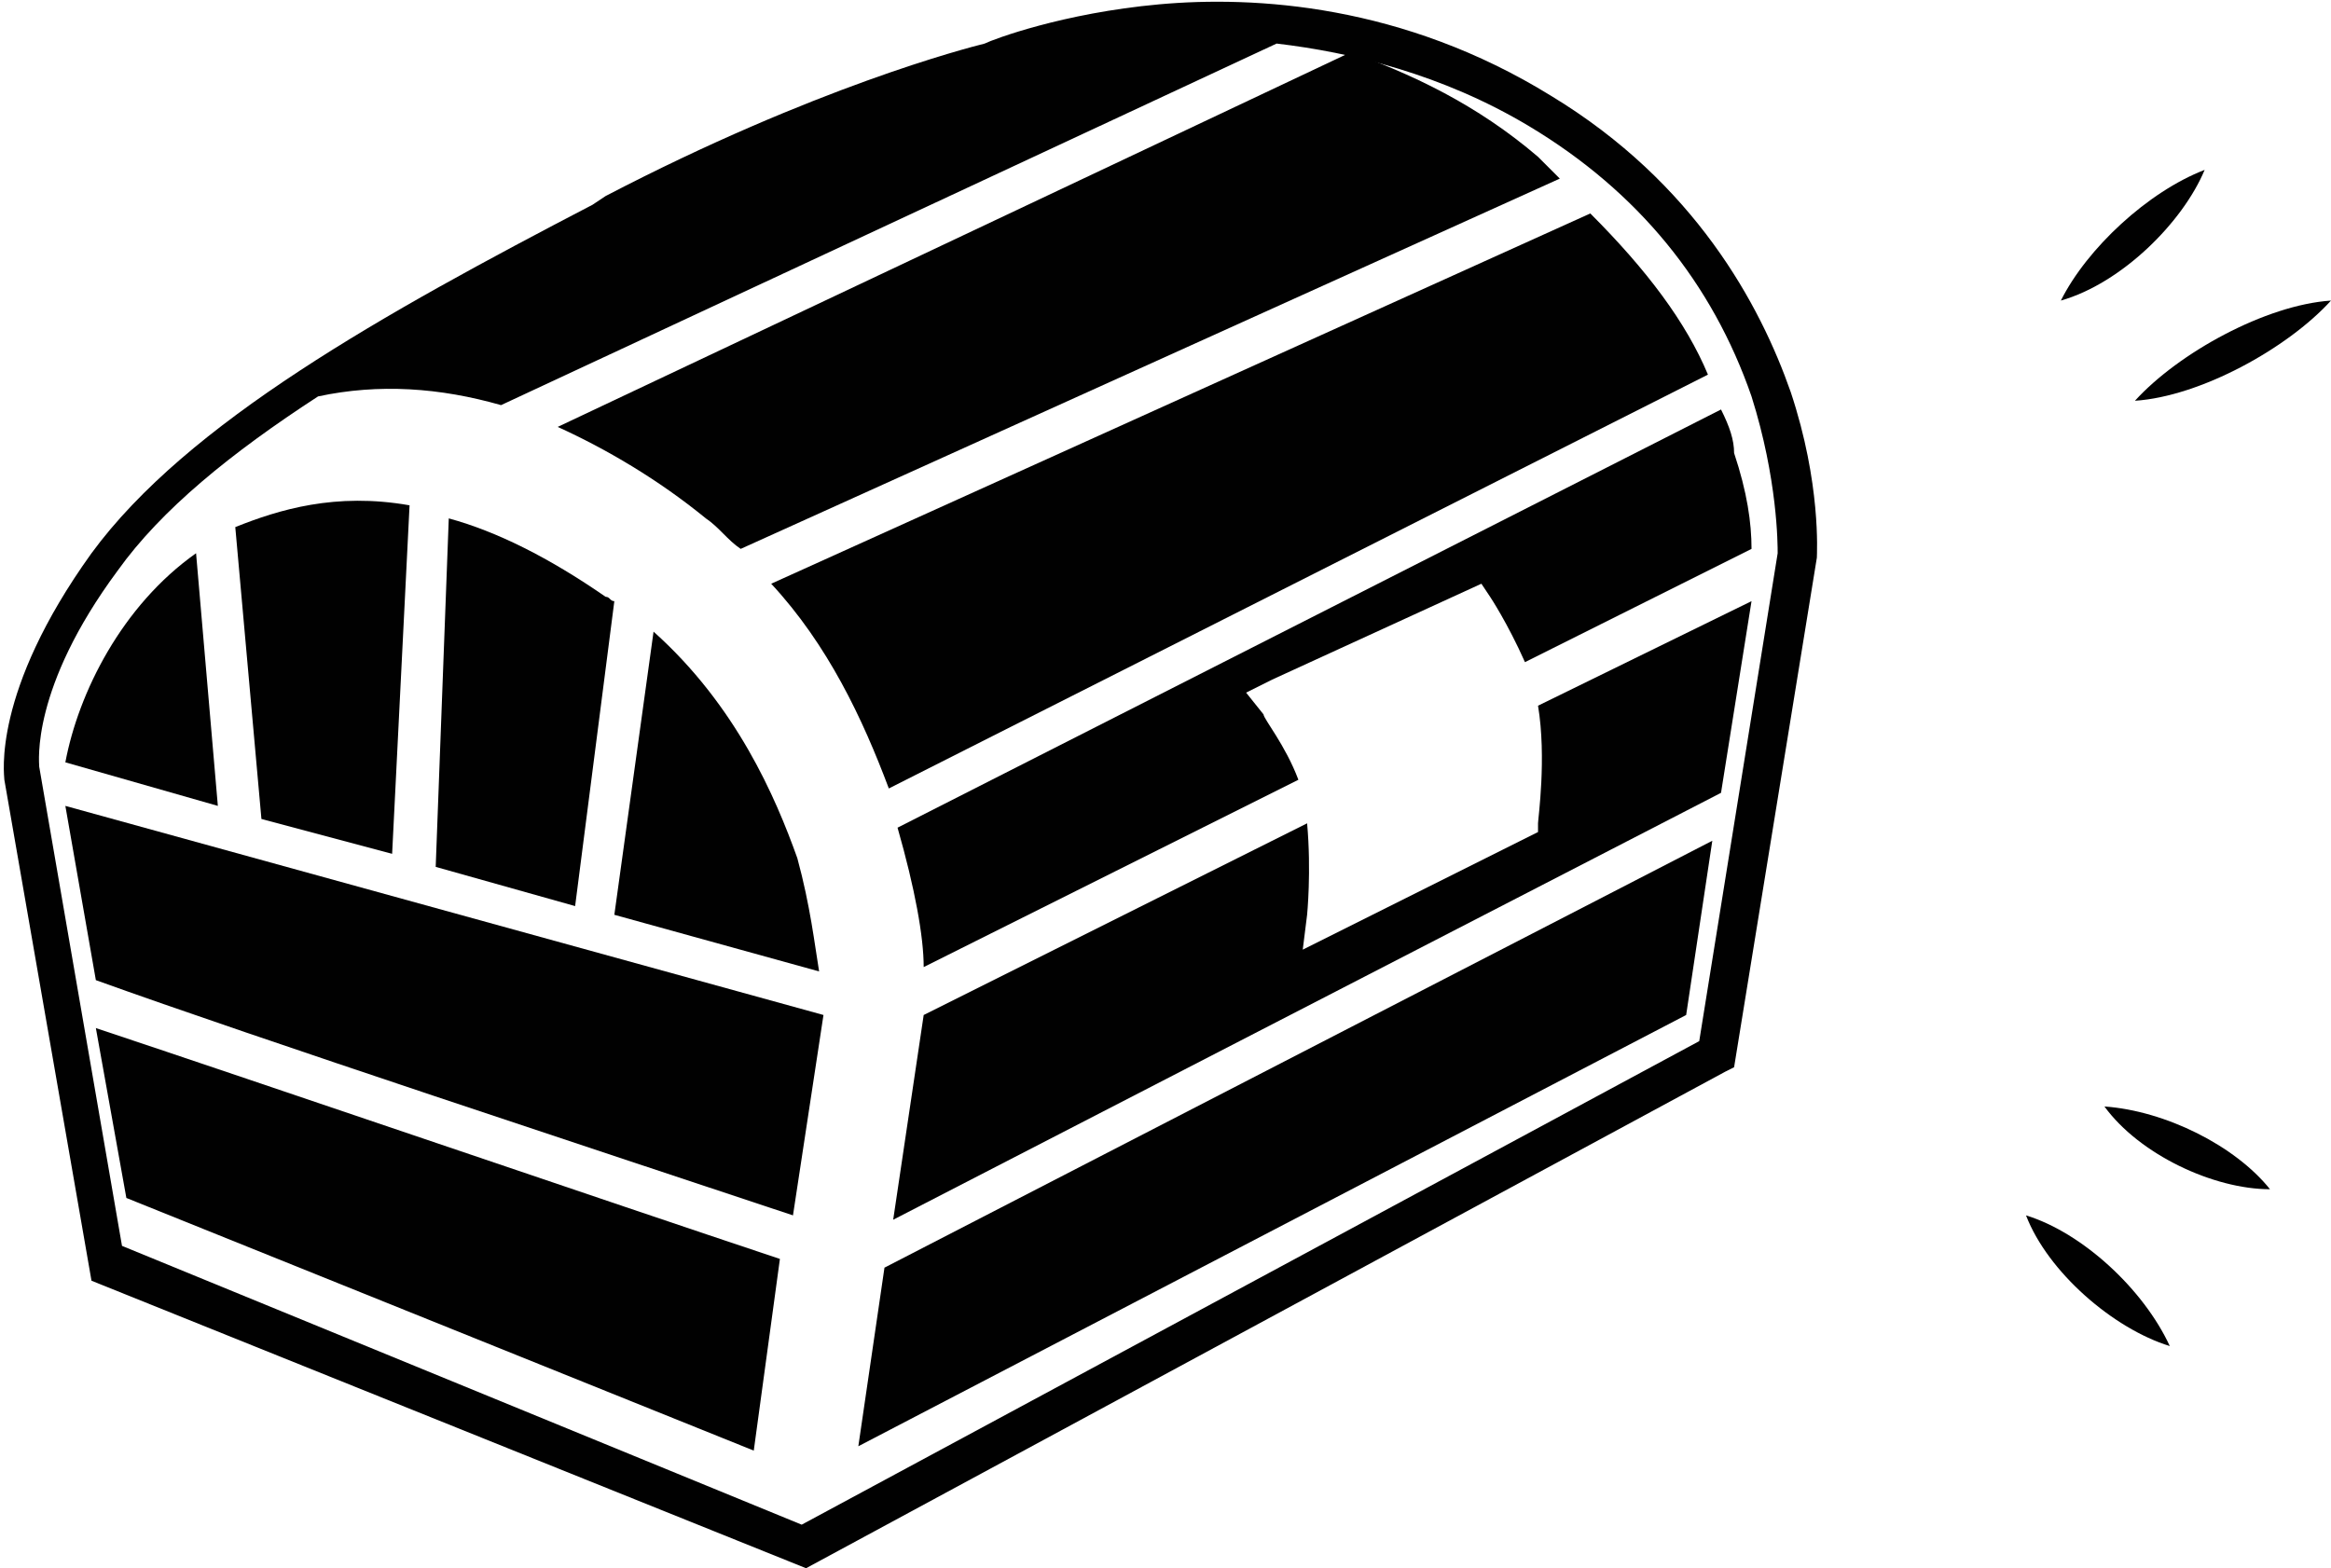
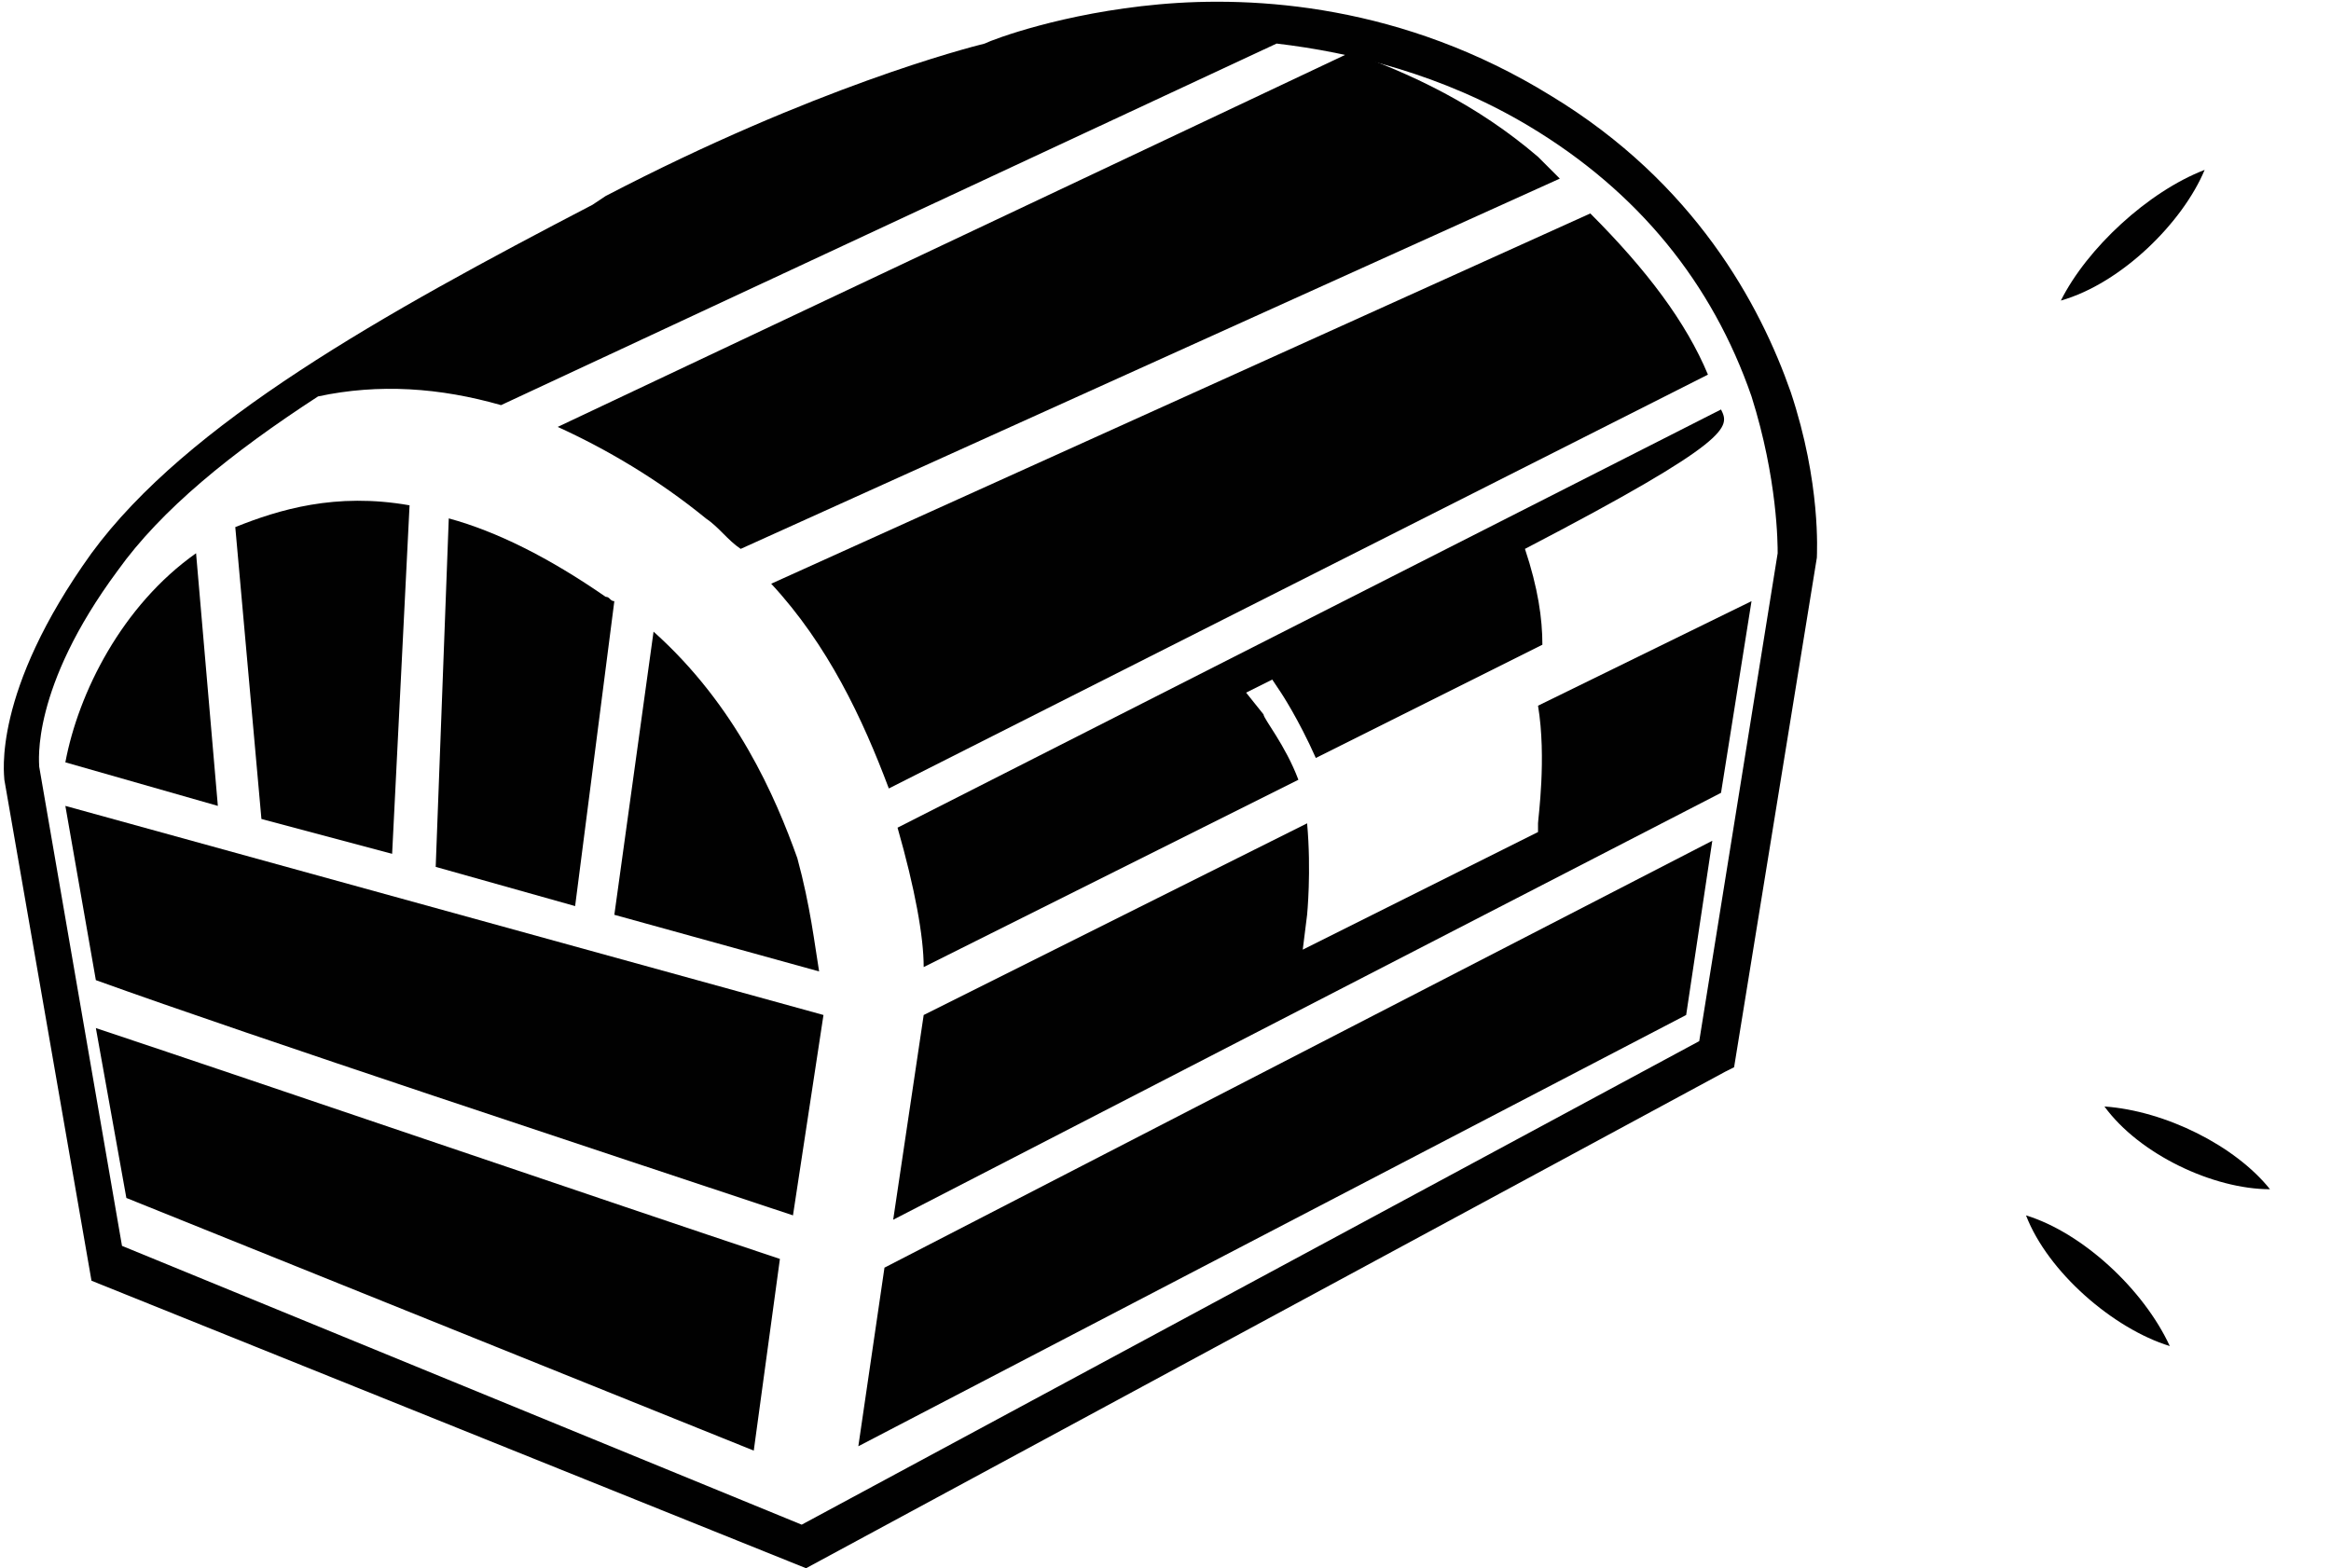
<svg xmlns="http://www.w3.org/2000/svg" version="1.1" x="0px" y="0px" viewBox="0 0 53.5 36" style="enable-background:new 0 0 53.5 36;" xml:space="preserve">
  <style type="text/css">
	.st0{display:none;}
	.st1{display:inline;fill:#F6B527;}
	.st2{display:inline;fill:#AF2828;}
	.st3{fill:#010101;}
</style>
  <g id="Warstwa_2" class="st0">
    <path class="st1" d="M133.6,43H-7.6C-14.5,43-20,37.5-20,30.6V5.4C-20-1.5-14.5-7-7.6-7h141.3C140.5-7,146-1.5,146,5.4v25.3   C146,37.5,140.5,43,133.6,43z" />
  </g>
  <g id="Warstwa_3" class="st0">
    <rect x="-20" y="3.8" class="st2" width="20" height="20" />
  </g>
  <g id="Warstwa_1">
    <g>
      <path class="st3" d="M50.6,3.9c-1.3,0.5-2.7,1.8-3.3,3C48.7,6.5,50.1,5.1,50.6,3.9z" />
-       <path class="st3" d="M49,9.2c1.5-0.1,3.5-1.2,4.5-2.3C52,7,50,8.1,49,9.2z" />
      <path class="st3" d="M48.3,25.4c0.8,1.1,2.5,1.9,3.8,1.9C51.3,26.3,49.7,25.5,48.3,25.4z" />
      <path class="st3" d="M46.5,27.9c0.5,1.3,2,2.6,3.3,3C49.2,29.6,47.8,28.3,46.5,27.9z" />
      <path class="st3" d="M35.6,2.2c-3.4-2.1-6.8-2.3-9-2.1c-2.2,0.2-3.8,0.8-4,0.9c-0.4,0.1-3.9,1-8.7,3.5l-0.3,0.2    c-4.8,2.5-9.3,5-11.5,8c-2.3,3.2-2,5.1-2,5.2l2,11.5L18.5,36l21.1-11.4l0.2-0.1l1.9-11.7l0,0c0-0.1,0.1-1.7-0.6-3.8    C40.4,7,38.9,4.2,35.6,2.2z M40.8,12.7L39,23.9L18.4,35L2.8,28.6l-1.9-11c0-0.1-0.2-1.8,1.8-4.5c1-1.4,2.6-2.7,4.6-4    c1.4-0.3,2.8-0.2,4.2,0.2L29.3,1c1.7,0.2,3.8,0.7,5.8,1.9c2.5,1.5,4.2,3.6,5.1,6.2C40.8,11,40.8,12.5,40.8,12.7z" />
      <polygon class="st3" points="19.7,33.2 38.7,23.3 39.3,19.3 20.3,29.1   " />
      <path class="st3" d="M35.3,18.9l0,0.2l-5.4,2.7L30,21c0,0,0.1-1,0-2.1l-8.8,4.4l-0.7,4.7l19-9.8l0.7-4.4c0,0,0,0,0,0l-4.9,2.4    C35.5,17.4,35.3,18.8,35.3,18.9z" />
      <path class="st3" d="M14.1,13.8c-0.1,0-0.1-0.1-0.2-0.1c-1.3-0.9-2.5-1.5-3.6-1.8L10,19.9l3.2,0.9L14.1,13.8z" />
      <path class="st3" d="M15,14.5L14.1,21l4.7,1.3c-0.1-0.6-0.2-1.5-0.5-2.6C17.8,18.3,16.9,16.2,15,14.5z" />
      <path class="st3" d="M9,19.6l0.4-8c-1.7-0.3-3,0.1-4,0.5L6,18.8L9,19.6z" />
      <path class="st3" d="M4.5,12.7c-1.7,1.2-2.7,3.2-3,4.8l3.5,1L4.5,12.7z" />
      <path class="st3" d="M2.2,22.5c3.6,1.3,11.8,4,16,5.4l0.7-4.6L1.5,18.5L2.2,22.5z" />
      <path class="st3" d="M2.9,27.5l14.4,5.8l0.6-4.4c-3.9-1.3-11.8-4-15.7-5.3L2.9,27.5z" />
      <path class="st3" d="M17,12.6l18.8-8.5c-0.2-0.2-0.3-0.3-0.5-0.5c-1.4-1.2-2.9-1.9-4.3-2.4L12.8,9.8c1.1,0.5,2.3,1.2,3.4,2.1    C16.5,12.1,16.7,12.4,17,12.6z" />
-       <path class="st3" d="M39.5,9.4L20.6,19c0.4,1.4,0.6,2.5,0.6,3.2l8.6-4.3c-0.3-0.8-0.8-1.4-0.8-1.5l-0.4-0.5l0.6-0.3l4.8-2.2    l0.2,0.3c0,0,0.4,0.6,0.8,1.5l5.2-2.6c0-0.6-0.1-1.3-0.4-2.2C39.8,10.1,39.7,9.8,39.5,9.4z" />
+       <path class="st3" d="M39.5,9.4L20.6,19c0.4,1.4,0.6,2.5,0.6,3.2l8.6-4.3c-0.3-0.8-0.8-1.4-0.8-1.5l-0.4-0.5l0.6-0.3l0.2,0.3c0,0,0.4,0.6,0.8,1.5l5.2-2.6c0-0.6-0.1-1.3-0.4-2.2C39.8,10.1,39.7,9.8,39.5,9.4z" />
      <path class="st3" d="M20.4,18.1l18.8-9.5c-0.5-1.2-1.4-2.4-2.7-3.7l-18.8,8.5C19,14.8,19.8,16.5,20.4,18.1z" />
    </g>
  </g>
</svg>